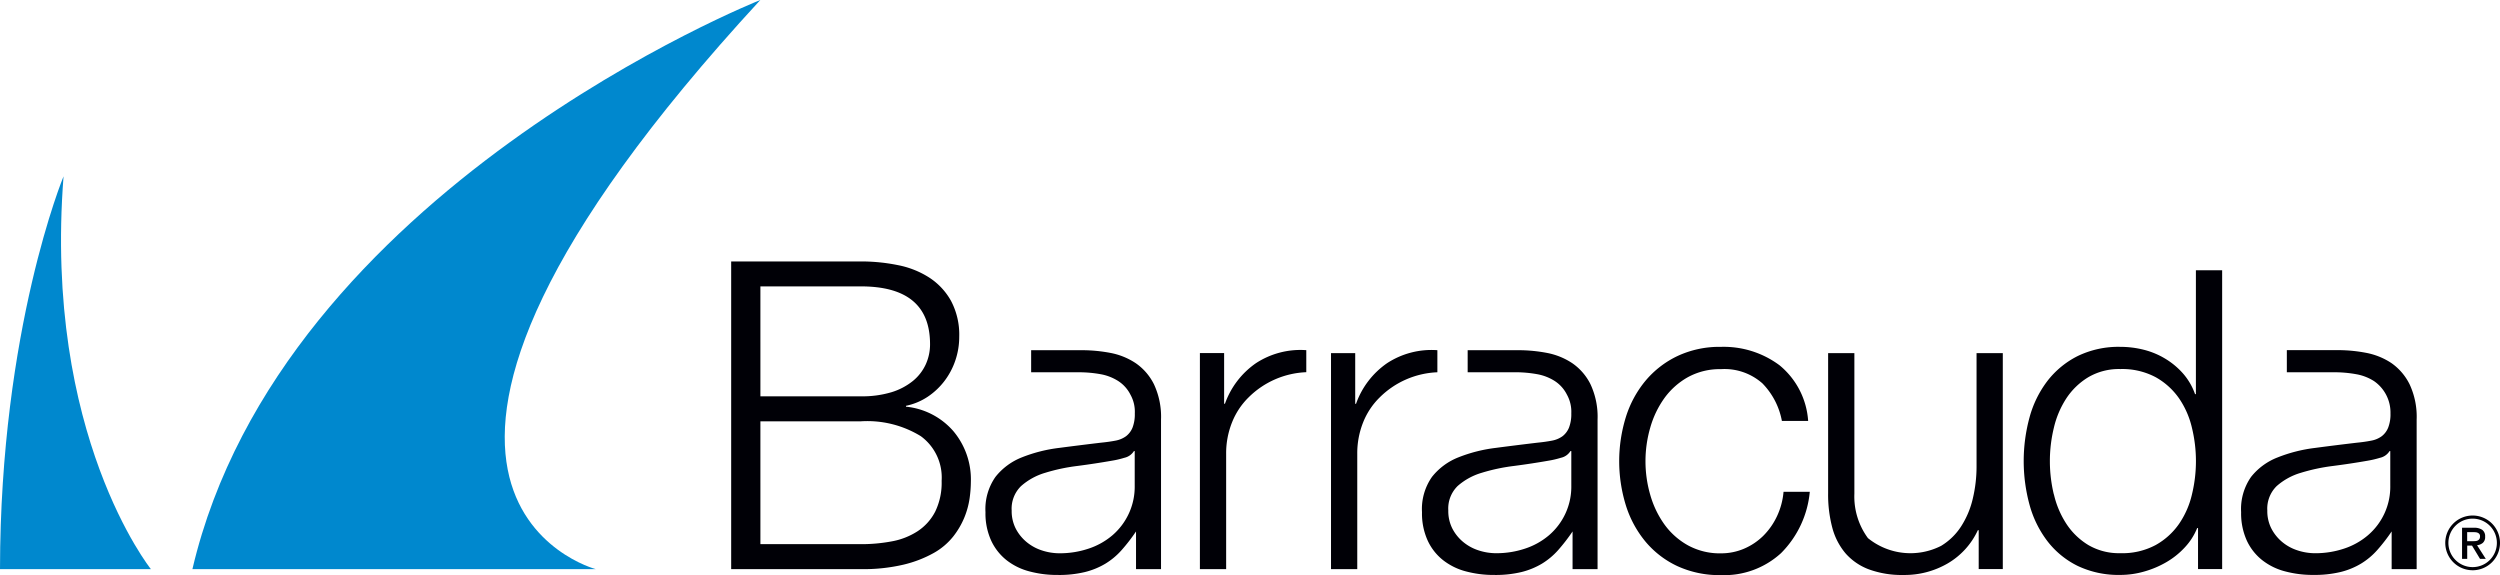
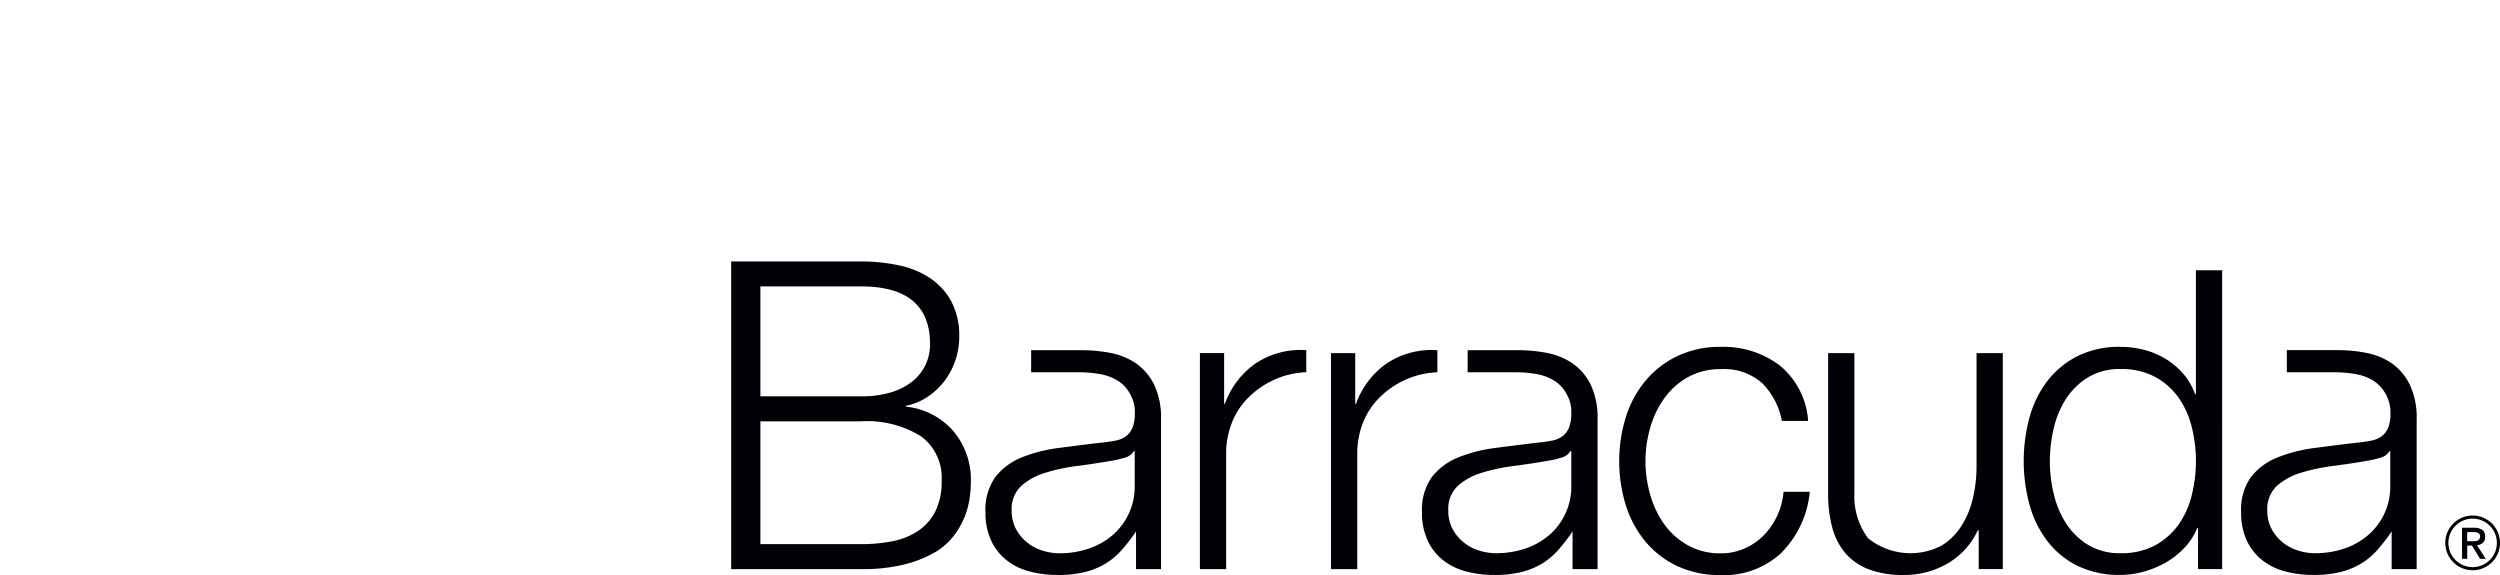
<svg xmlns="http://www.w3.org/2000/svg" id="logo-XLAB-partners-barracuda" width="200" height="46" viewBox="0 0 200 46">
  <path id="Path_22597" data-name="Path 22597" d="M82.553,18.962v4.053h.066a6.64,6.64,0,0,1,2.486-3.249,6.5,6.5,0,0,1,4.021-1.038v1.767a6.928,6.928,0,0,0-4.623,2.02,5.787,5.787,0,0,0-1.318,1.991,6.674,6.674,0,0,0-.468,2.527v9.21h-2.1V18.964h1.934Zm-12.425,0v17.28h2.1v-9.21A6.646,6.646,0,0,1,72.7,24.5a5.788,5.788,0,0,1,1.318-1.991,6.927,6.927,0,0,1,4.621-2.02V18.726a6.5,6.5,0,0,0-4.021,1.038,6.64,6.64,0,0,0-2.486,3.249h-.066V18.96H70.129Zm44.96,2.38a5.814,5.814,0,0,1,1.6,3.047h2.1a6.3,6.3,0,0,0-2.287-4.452,7.47,7.47,0,0,0-4.688-1.475,7.894,7.894,0,0,0-3.487.738,7.571,7.571,0,0,0-2.551,1.975,8.521,8.521,0,0,0-1.569,2.9,11.956,11.956,0,0,0,0,7.068,8.521,8.521,0,0,0,1.569,2.9,7.417,7.417,0,0,0,2.551,1.959,8.044,8.044,0,0,0,3.487.72,6.736,6.736,0,0,0,4.806-1.758,7.982,7.982,0,0,0,2.3-4.906h-2.1a5.731,5.731,0,0,1-.534,1.975,5.492,5.492,0,0,1-1.1,1.558,4.974,4.974,0,0,1-1.535,1.022,4.666,4.666,0,0,1-1.836.367,5.306,5.306,0,0,1-2.637-.637,5.783,5.783,0,0,1-1.886-1.673,7.641,7.641,0,0,1-1.133-2.362,9.663,9.663,0,0,1,0-5.391,7.611,7.611,0,0,1,1.133-2.36,5.85,5.85,0,0,1,1.886-1.675,5.306,5.306,0,0,1,2.637-.637,4.559,4.559,0,0,1,3.27,1.1m19.276,14.9V18.962h-2.1v9.076a11.047,11.047,0,0,1-.3,2.562,7.029,7.029,0,0,1-.934,2.225,4.958,4.958,0,0,1-1.6,1.556,5.4,5.4,0,0,1-5.855-.619,5.615,5.615,0,0,1-1.085-3.549V18.962h-2.1V30.18a10.328,10.328,0,0,0,.333,2.747,5.265,5.265,0,0,0,1.05,2.042,4.645,4.645,0,0,0,1.87,1.29,7.638,7.638,0,0,0,2.786.452,6.87,6.87,0,0,0,3.521-.921,5.971,5.971,0,0,0,2.418-2.662h.068V36.24h1.932Zm17.548,0V12.335h-2.1v9.91h-.068a5.045,5.045,0,0,0-.95-1.639,6.053,6.053,0,0,0-1.42-1.189,6.288,6.288,0,0,0-1.717-.72,7.673,7.673,0,0,0-1.886-.236,7.476,7.476,0,0,0-3.42.738,7.059,7.059,0,0,0-2.418,1.991A8.44,8.44,0,0,0,136.5,24.1a13.33,13.33,0,0,0,0,7,8.439,8.439,0,0,0,1.434,2.912,6.892,6.892,0,0,0,2.418,1.975,7.611,7.611,0,0,0,3.42.72,6.881,6.881,0,0,0,1.886-.268,7.637,7.637,0,0,0,1.784-.752,6.3,6.3,0,0,0,1.484-1.189,4.96,4.96,0,0,0,.984-1.542h.068v3.283h1.936Zm-13.465-5.976a11.383,11.383,0,0,1-.317-2.664,11.269,11.269,0,0,1,.317-2.661,7.368,7.368,0,0,1,1-2.362A5.523,5.523,0,0,1,141.2,20.89a4.836,4.836,0,0,1,2.569-.653,5.67,5.67,0,0,1,2.822.653,5.609,5.609,0,0,1,1.868,1.689,6.936,6.936,0,0,1,1.033,2.362,11.267,11.267,0,0,1,0,5.325,6.9,6.9,0,0,1-1.033,2.358,5.576,5.576,0,0,1-1.868,1.691,5.642,5.642,0,0,1-2.822.653,4.857,4.857,0,0,1-2.569-.653,5.509,5.509,0,0,1-1.751-1.691,7.331,7.331,0,0,1-1-2.358M101.373,21.45a6.118,6.118,0,0,1,.568,2.83l0,11.963h-2V33.229h0a14.674,14.674,0,0,1-1.151,1.49,5.707,5.707,0,0,1-1.3,1.088,6,6,0,0,1-1.635.669,8.823,8.823,0,0,1-2.185.234,8.575,8.575,0,0,1-2.253-.284,5,5,0,0,1-1.834-.9,4.275,4.275,0,0,1-1.235-1.574,5.23,5.23,0,0,1-.452-2.259,4.476,4.476,0,0,1,.8-2.83A5.048,5.048,0,0,1,90.812,27.3a11.957,11.957,0,0,1,2.969-.754q1.651-.216,3.354-.419c.443-.043.834-.1,1.167-.165a2.094,2.094,0,0,0,.835-.351,1.659,1.659,0,0,0,.518-.687,3.007,3.007,0,0,0,.185-1.139,2.819,2.819,0,0,0-.35-1.5,2.784,2.784,0,0,0-.968-1.087,3.9,3.9,0,0,0-1.436-.554,9.8,9.8,0,0,0-1.75-.151H91.549V18.73h4.179a12.18,12.18,0,0,1,2.144.212,5.509,5.509,0,0,1,2.036.82,4.446,4.446,0,0,1,1.465,1.687M99.84,26.8h-.068a1.2,1.2,0,0,1-.767.536,7.309,7.309,0,0,1-1,.234q-1.336.235-2.752.419a14.906,14.906,0,0,0-2.587.55,5.089,5.089,0,0,0-1.92,1.056A2.521,2.521,0,0,0,90,31.554a3.086,3.086,0,0,0,.315,1.425,3.435,3.435,0,0,0,.85,1.07,3.7,3.7,0,0,0,1.235.687,4.505,4.505,0,0,0,1.436.234,7.2,7.2,0,0,0,2.3-.367,5.673,5.673,0,0,0,1.92-1.07,5.112,5.112,0,0,0,1.785-3.986V26.8ZM66.45,21.45a6.118,6.118,0,0,1,.568,2.83l0,11.963h-2V33.229h0a14.421,14.421,0,0,1-1.151,1.49,5.669,5.669,0,0,1-1.3,1.088,5.977,5.977,0,0,1-1.635.669,8.794,8.794,0,0,1-2.185.234,8.551,8.551,0,0,1-2.252-.284,4.992,4.992,0,0,1-1.836-.9,4.307,4.307,0,0,1-1.233-1.574,5.23,5.23,0,0,1-.452-2.259,4.487,4.487,0,0,1,.8-2.83A5.053,5.053,0,0,1,55.89,27.3a11.936,11.936,0,0,1,2.969-.754q1.654-.216,3.356-.419c.446-.043.835-.1,1.169-.165a2.085,2.085,0,0,0,.834-.351,1.647,1.647,0,0,0,.52-.687,3.01,3.01,0,0,0,.183-1.139,2.8,2.8,0,0,0-.35-1.5A2.774,2.774,0,0,0,63.6,21.2a3.9,3.9,0,0,0-1.432-.554,9.838,9.838,0,0,0-1.753-.151H56.628V18.73h4.179a12.2,12.2,0,0,1,2.144.212,5.488,5.488,0,0,1,2.035.82A4.461,4.461,0,0,1,66.45,21.45M64.916,26.8h-.066a1.208,1.208,0,0,1-.767.536,7.31,7.31,0,0,1-1,.234q-1.336.235-2.754.419a14.848,14.848,0,0,0-2.585.55A5.07,5.07,0,0,0,55.821,29.6a2.522,2.522,0,0,0-.751,1.959,3.087,3.087,0,0,0,.317,1.425,3.461,3.461,0,0,0,.85,1.07,3.7,3.7,0,0,0,1.235.687,4.5,4.5,0,0,0,1.436.234,7.185,7.185,0,0,0,2.3-.367,5.691,5.691,0,0,0,1.92-1.07,5.127,5.127,0,0,0,1.785-3.986V26.8ZM166.9,21.45a6.115,6.115,0,0,1,.568,2.828l0,11.965h-2V33.227h0a14.224,14.224,0,0,1-1.151,1.489,5.669,5.669,0,0,1-1.3,1.088,5.912,5.912,0,0,1-1.635.669,8.9,8.9,0,0,1-2.185.234,8.542,8.542,0,0,1-2.252-.284,4.97,4.97,0,0,1-1.834-.9,4.293,4.293,0,0,1-1.235-1.574,5.257,5.257,0,0,1-.45-2.259,4.476,4.476,0,0,1,.8-2.83,5.021,5.021,0,0,1,2.121-1.554,12.014,12.014,0,0,1,2.969-.756q1.654-.219,3.354-.419c.443-.043.835-.1,1.167-.167a2.025,2.025,0,0,0,.834-.351,1.629,1.629,0,0,0,.518-.687,2.938,2.938,0,0,0,.185-1.139,3.052,3.052,0,0,0-1.318-2.587,3.89,3.89,0,0,0-1.434-.552,9.678,9.678,0,0,0-1.751-.153h-3.788V18.724h4.179a12.032,12.032,0,0,1,2.146.212,5.509,5.509,0,0,1,2.036.82A4.512,4.512,0,0,1,166.9,21.45M165.365,26.8H165.3a1.212,1.212,0,0,1-.767.538,7.835,7.835,0,0,1-1,.234q-1.336.235-2.752.417a14.994,14.994,0,0,0-2.589.552A5.07,5.07,0,0,0,156.27,29.6a2.524,2.524,0,0,0-.749,1.957,3.062,3.062,0,0,0,.317,1.423,3.477,3.477,0,0,0,.848,1.07,3.66,3.66,0,0,0,1.235.687,4.494,4.494,0,0,0,1.434.234,7.223,7.223,0,0,0,2.3-.367,5.652,5.652,0,0,0,1.918-1.072,5.1,5.1,0,0,0,1.785-3.985V26.8ZM32.63,11.624v24.62H43.008a14.064,14.064,0,0,0,3.419-.362,9.38,9.38,0,0,0,2.406-.93A5.3,5.3,0,0,0,50.4,33.625a6.414,6.414,0,0,0,.893-1.534,6.487,6.487,0,0,0,.412-1.518,9.819,9.819,0,0,0,.1-1.328,6,6,0,0,0-1.409-4.051,5.768,5.768,0,0,0-3.781-1.946v-.07a4.954,4.954,0,0,0,1.735-.723A5.606,5.606,0,0,0,49.687,21.2a5.738,5.738,0,0,0,.877-1.655,5.822,5.822,0,0,0,.31-1.88,5.775,5.775,0,0,0-.654-2.878,5.285,5.285,0,0,0-1.735-1.862,7.17,7.17,0,0,0-2.508-1A14.808,14.808,0,0,0,43,11.628H32.63Zm2.338,10.793V13.624h8.04q5.531,0,5.532,4.621a3.865,3.865,0,0,1-.344,1.619,3.7,3.7,0,0,1-1.031,1.328,5.092,5.092,0,0,1-1.717.9,8.119,8.119,0,0,1-2.44.327h-8.04Zm0,11.826V24.418h8.04A8.183,8.183,0,0,1,47.8,25.607a4.094,4.094,0,0,1,1.667,3.569,5.294,5.294,0,0,1-.514,2.466,4.132,4.132,0,0,1-1.409,1.569,5.634,5.634,0,0,1-2.062.81,13.139,13.139,0,0,1-2.474.225H34.968Zm136.54,1.178H171.1V32.934h.941a1.128,1.128,0,0,1,.678.169.633.633,0,0,1,.228.547.609.609,0,0,1-.186.493.851.851,0,0,1-.461.187l.7,1.094h-.461l-.642-1.063h-.384v1.061Zm.455-1.414c.075,0,.149,0,.219-.009a.473.473,0,0,0,.183-.05.341.341,0,0,0,.125-.117.394.394,0,0,0,.048-.214.286.286,0,0,0-.05-.18.328.328,0,0,0-.129-.1.526.526,0,0,0-.174-.045c-.065-.005-.126-.009-.185-.009h-.491v.727Zm-.009,2.326a2.189,2.189,0,1,1,2.182-2.189A2.188,2.188,0,0,1,171.954,36.334Zm0-4.129a1.939,1.939,0,1,0,1.932,1.939A1.938,1.938,0,0,0,171.954,32.205Z" transform="translate(25.864 9.287)" fill="#000006" />
-   <path id="Path_22598" data-name="Path 22598" d="M12.072,45.53H0C.02,26.313,5.084,14.107,5.084,14.107,3.467,34.786,12.072,45.53,12.072,45.53ZM60.826,0S22.5,15.192,15.393,45.53H47.659S24.486,39.439,60.826,0Z" fill="#0088ce" />
</svg>